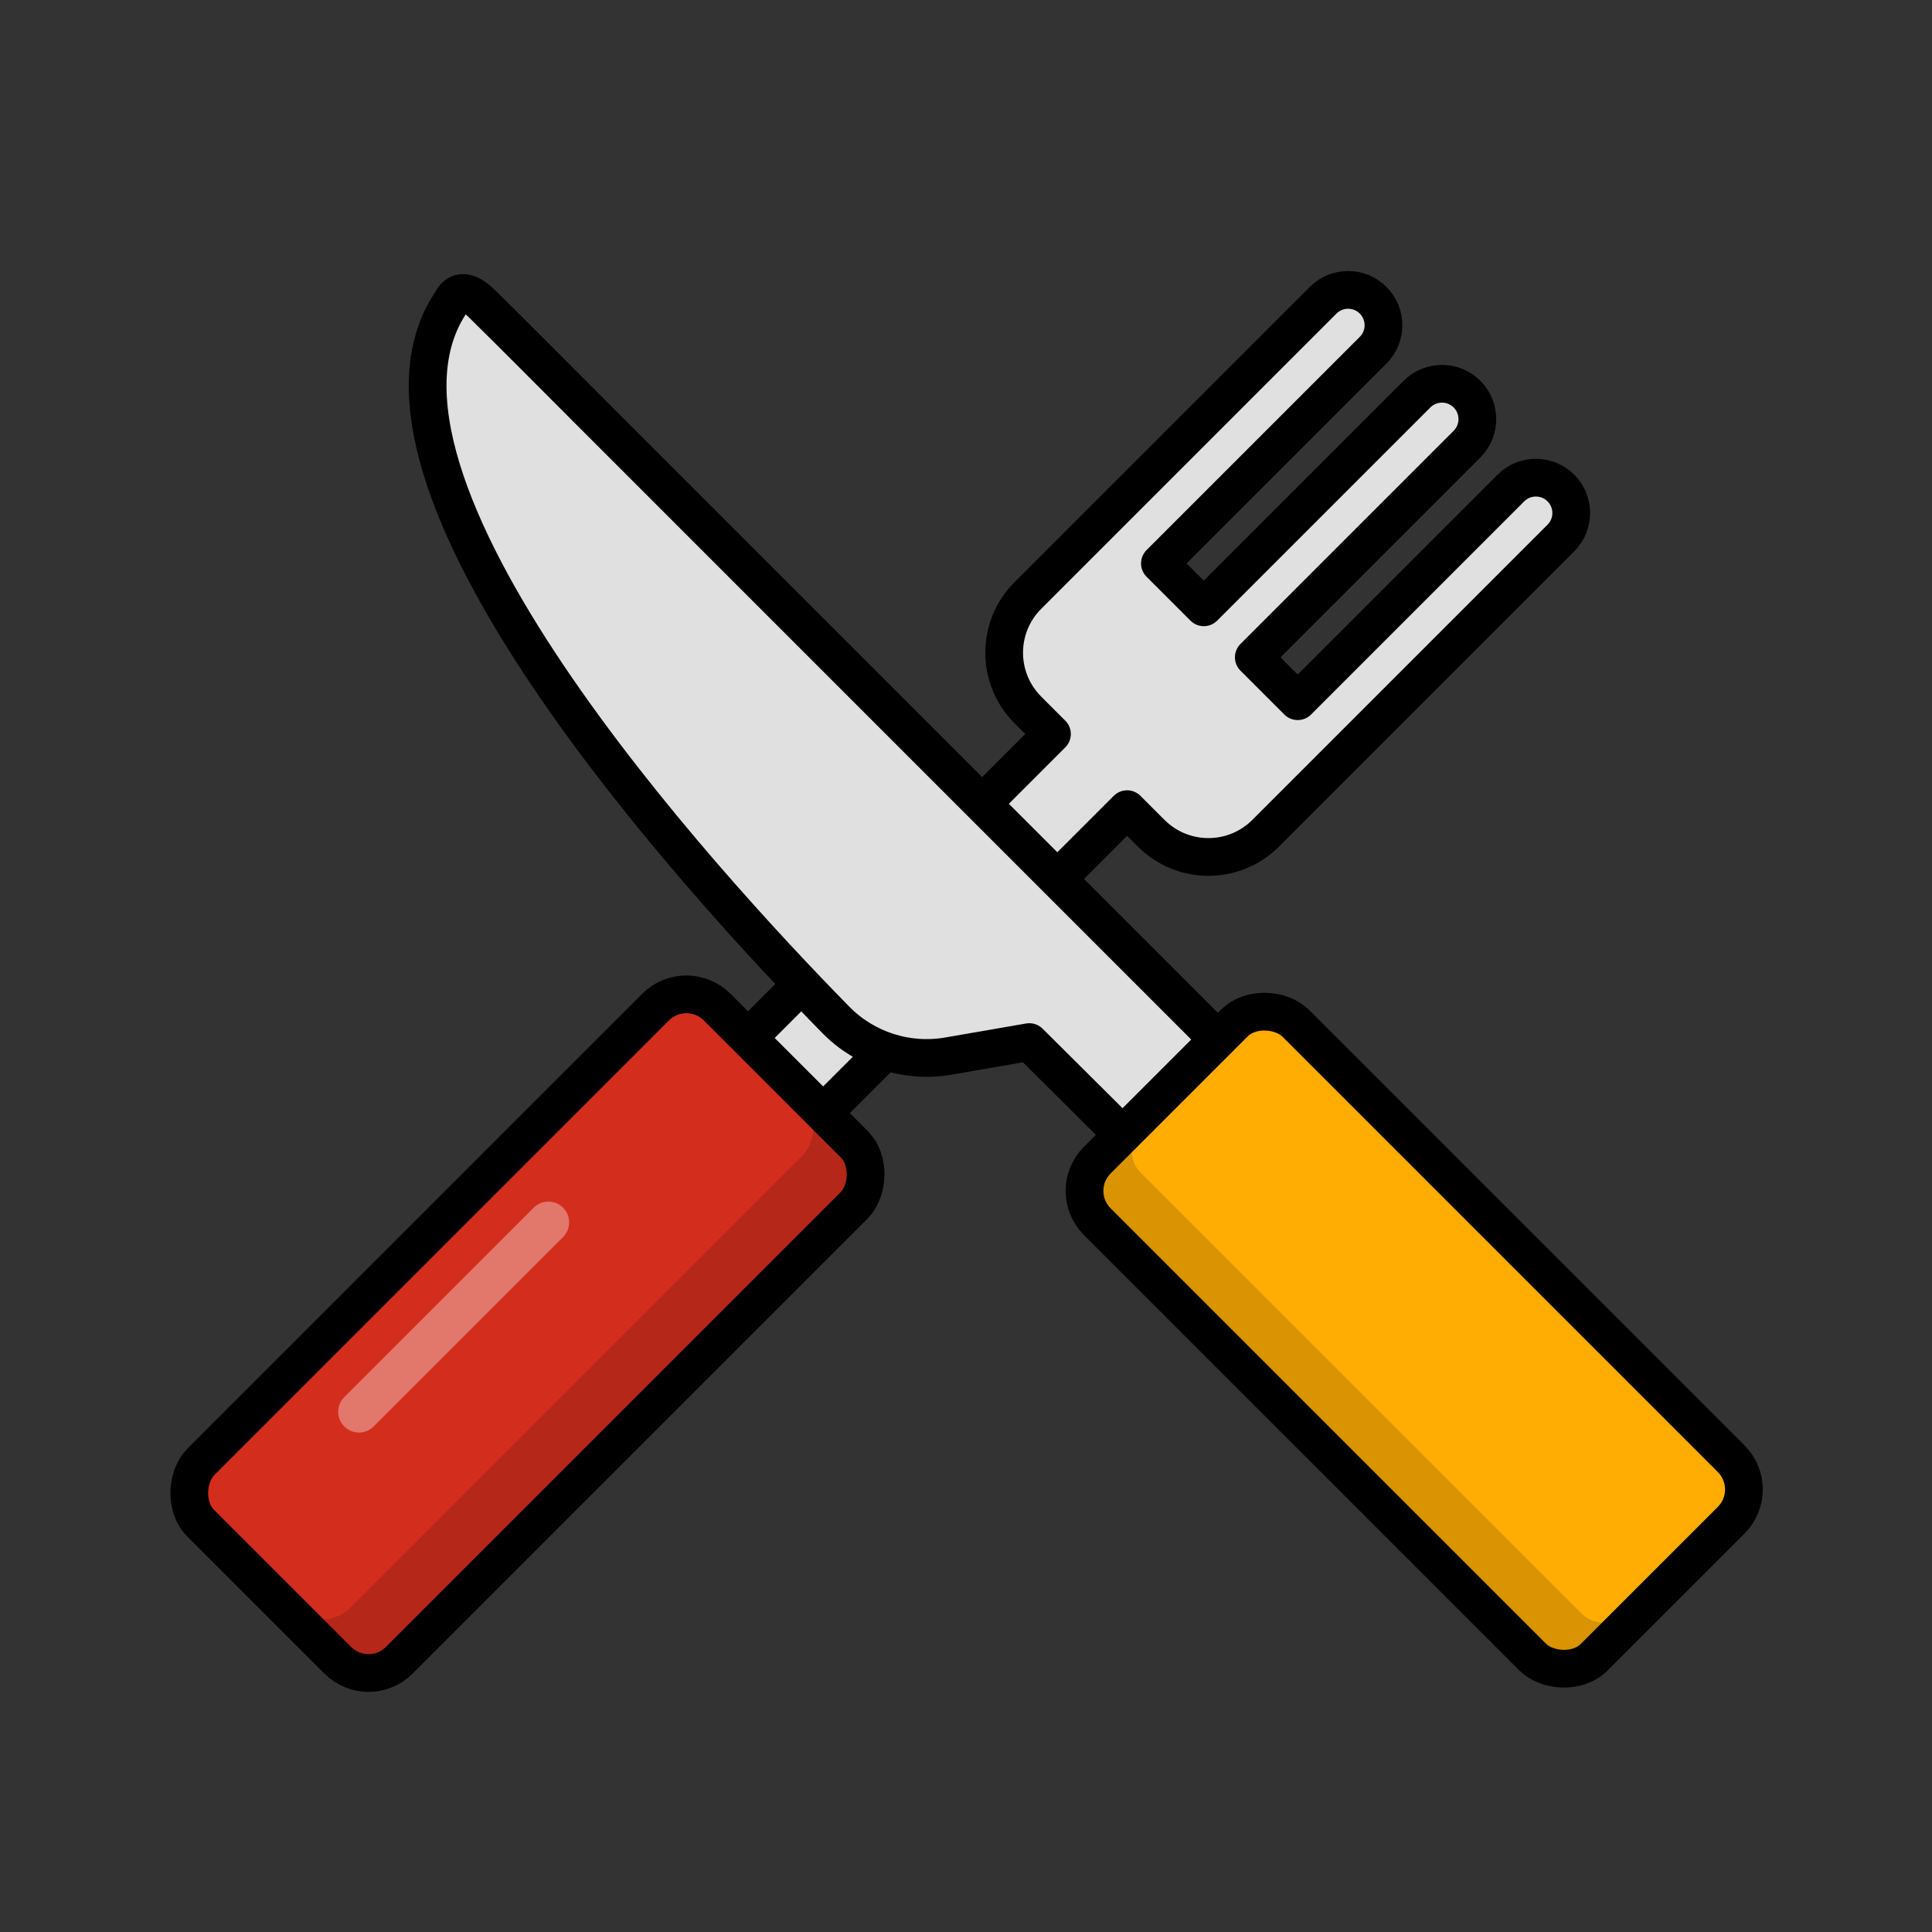
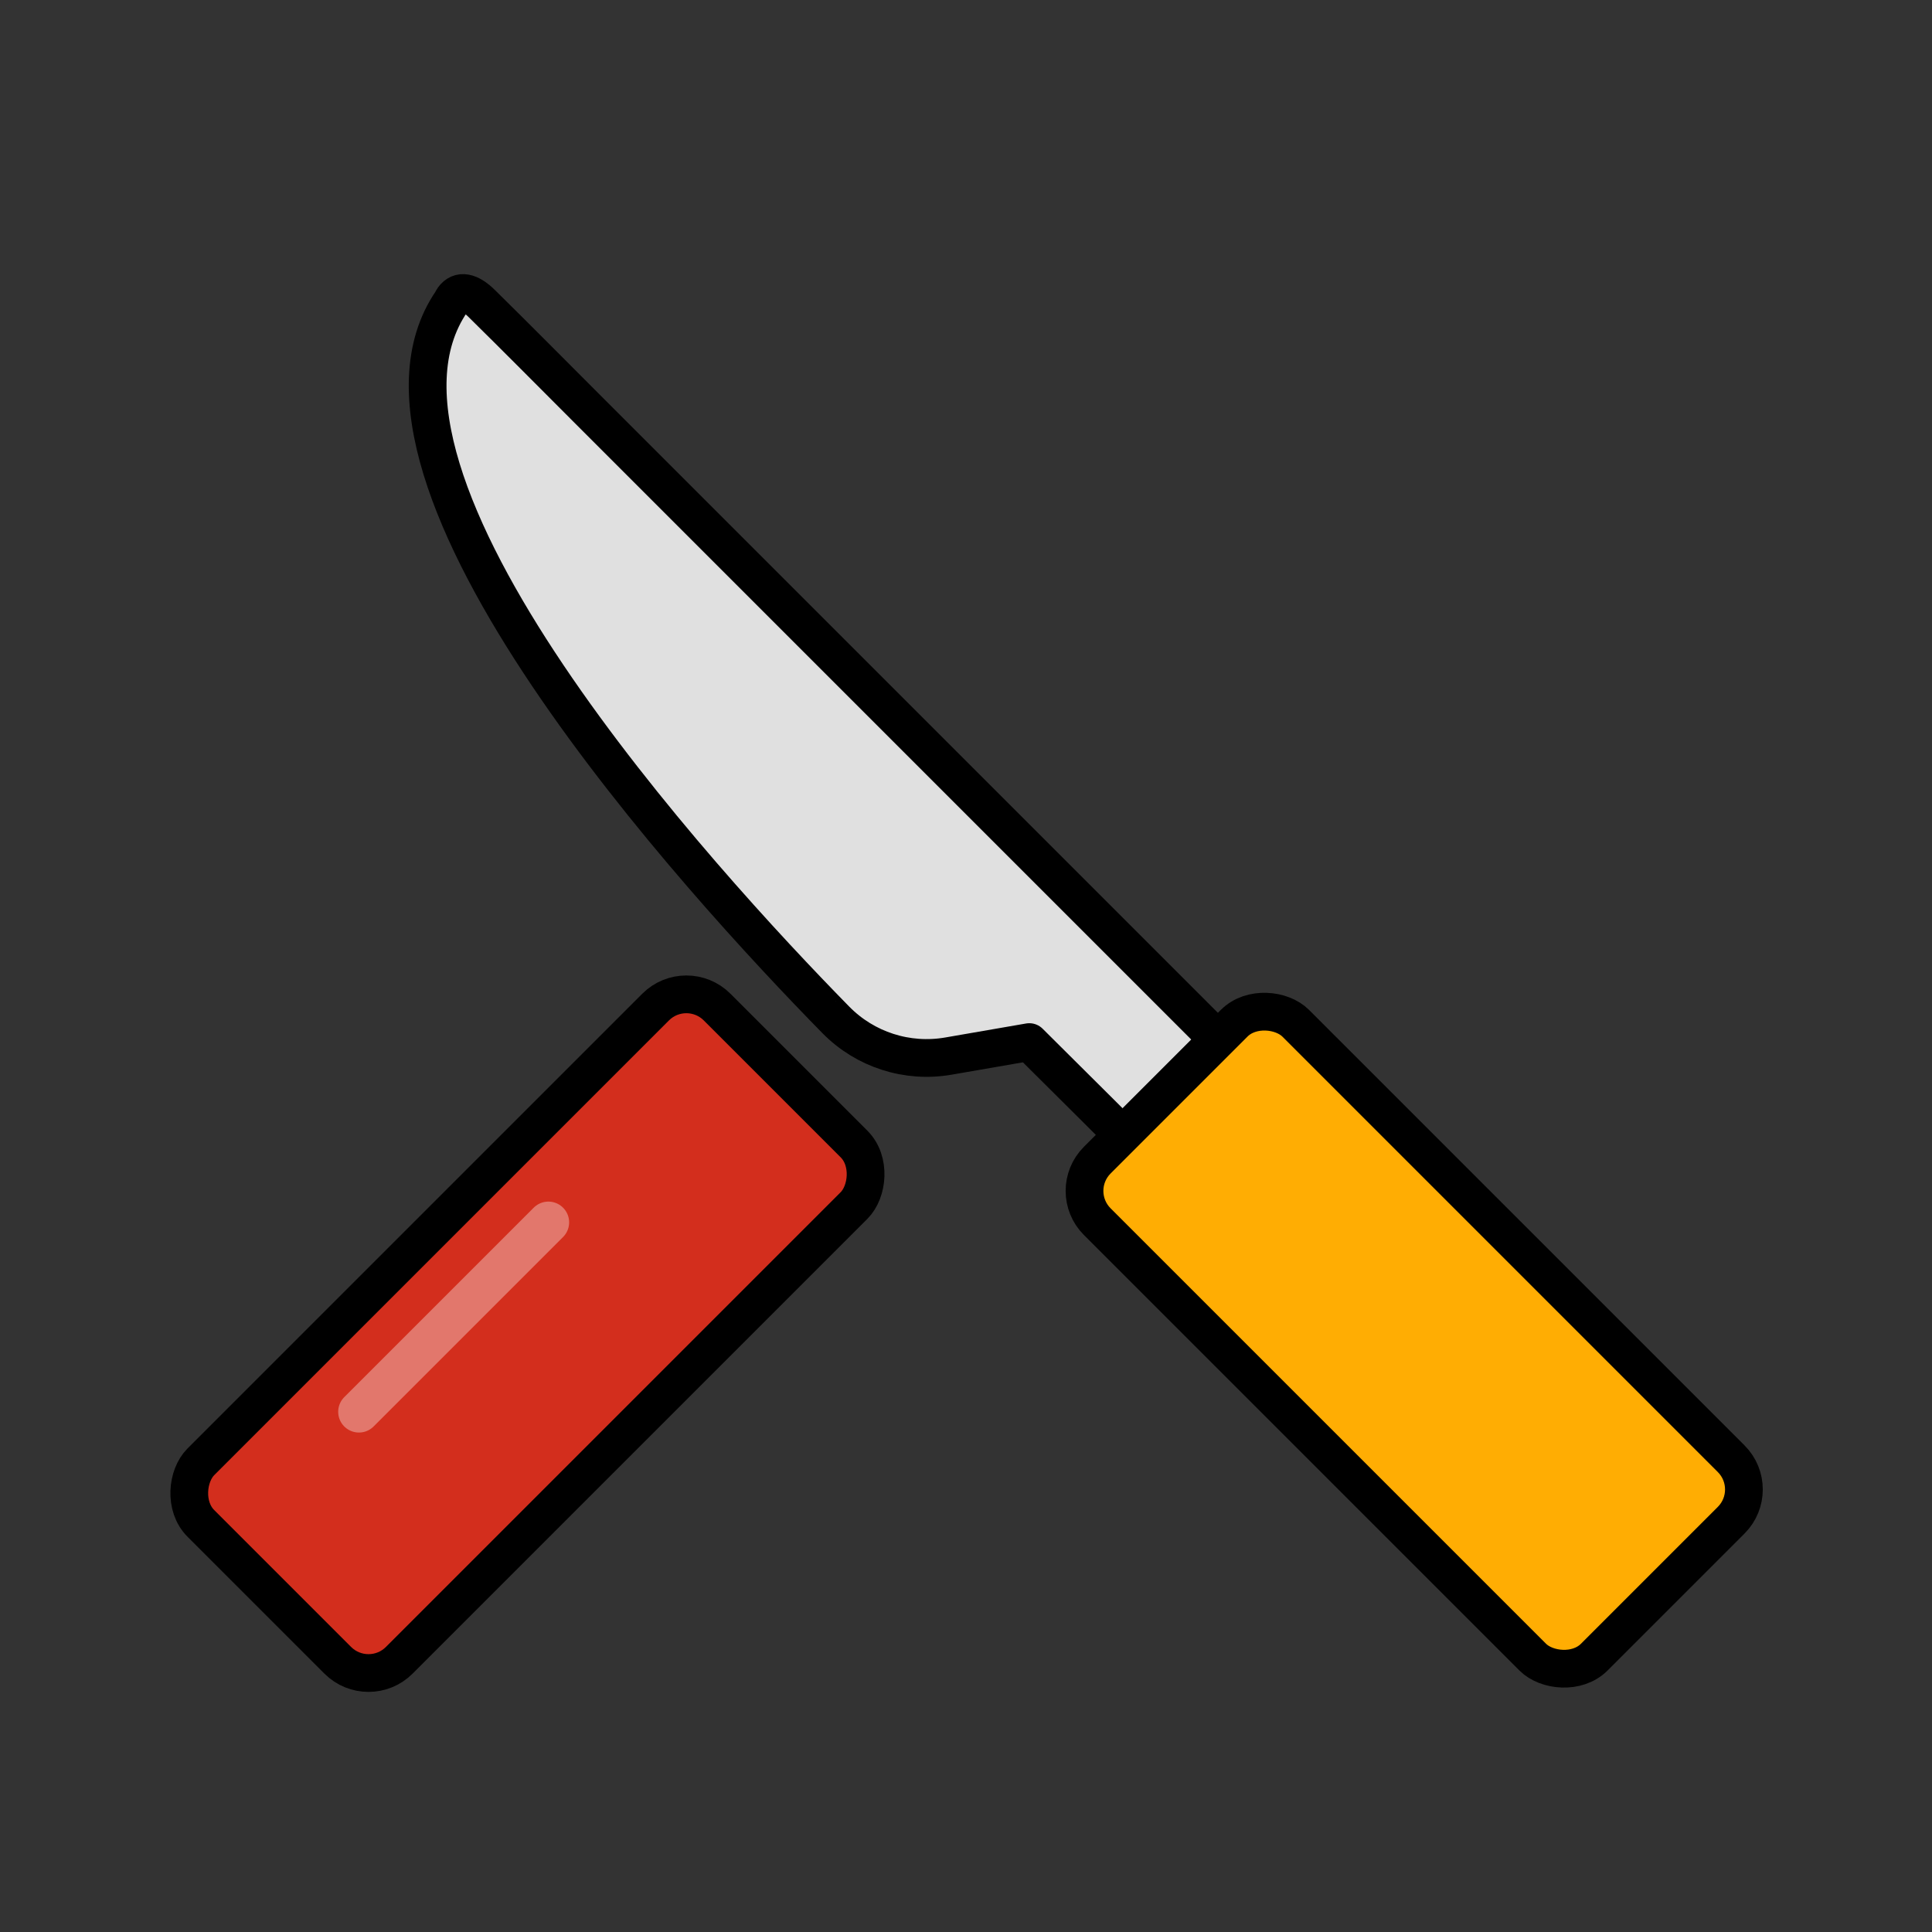
<svg xmlns="http://www.w3.org/2000/svg" id="b" data-name="Layer 1" width="512" height="512" viewBox="0 0 512 512">
  <rect x="0" y="0" width="512" height="512" fill="#333333" stroke="none" />
  <g>
    <g>
-       <path d="m413.65,129.329h0c-3.658-3.658-9.59-3.658-13.248,0l-56.498,56.498-11.634-11.634,56.498-56.498c3.658-3.658,3.658-9.59,0-13.248s-9.59-3.658-13.248,0l-56.498,56.498-11.634-11.634,56.498-56.498c3.658-3.658,3.658-9.59,0-13.248h0c-3.658-3.658-9.59-3.658-13.248,0l-78.241,78.241c-8.377,8.377-8.377,21.958,0,30.335l6.382,6.382-198.487,198.487,19.912,19.912,198.487-198.487,6.382,6.382c8.377,8.377,21.958,8.377,30.335,0l78.241-78.241c3.658-3.658,3.658-9.59,0-13.248Z" fill="#e0e0e0" stroke="#000" stroke-linecap="round" stroke-linejoin="round" stroke-width="10" />
-       <line x1="156.518" y1="316.785" x2="95.124" y2="378.179" fill="none" stroke="#000" stroke-linecap="round" stroke-linejoin="round" stroke-width="10" />
-     </g>
+       </g>
    <g>
      <path d="m221.501,270.275c-35.916-36.607-133.833-143.489-101.845-190.334.157-.316.32-.616.5-.865,0,0,0,0,0-.001h0c1.655-2.283,4.269-1.828,7.504,1.354,9.19,9.04,18.255,18.207,27.371,27.323,46.095,46.094,68.371,68.371,114.463,114.467,54.332,54.337,105.071,105.058,159.387,159.411,8.756,8.762,9.613,18.68,2.468,26.467-7.17,7.814-17.938,8.336-25.901.475-24.578-24.262-30.578-30.457-55.002-54.876-20.963-20.958-56.617-56.668-77.67-77.536l-21.448,3.714c-10.917,1.891-22.068-1.691-29.827-9.6Z" fill="#e0e0e0" stroke="#000" stroke-linecap="round" stroke-linejoin="round" stroke-width="10" />
      <rect x="337.596" y="262.031" width="74.367" height="186.264" rx="11.524" ry="11.524" transform="translate(-141.367 369.034) rotate(-45)" fill="#ffad03" stroke="#000" stroke-linecap="round" stroke-linejoin="round" stroke-width="10" />
-       <path d="m423.57,438.081l13.441-13.441c-5.753,5.753-13.687,7.147-17.72,3.114l-117.102-117.102c-4.033-4.033-2.64-11.967,3.114-17.72l-13.441,13.441c-5.753,5.753-7.147,13.687-3.113,17.72l117.102,117.102c4.033,4.033,11.967,2.64,17.72-3.114Z" opacity=".15" stroke-width="0" />
    </g>
  </g>
  <rect x="102.592" y="256.694" width="74.367" height="193.491" rx="11.524" ry="11.524" transform="translate(290.859 4.684) rotate(45)" fill="#d32e1d" stroke="#000" stroke-linecap="round" stroke-linejoin="round" stroke-width="10" />
  <line x1="95.124" y1="374.139" x2="145.327" y2="323.936" fill="#d32e1d" opacity=".35" stroke="#fff" stroke-linecap="round" stroke-linejoin="round" stroke-width="11" />
-   <path d="m224.061,300.906l-13.441-13.441c5.753,5.753,6.565,14.269,1.813,19.02l-119.612,119.612c-4.752,4.752-13.267,3.94-19.02-1.813l13.441,13.441c5.753,5.753,14.269,6.565,19.02,1.813l119.612-119.612c4.752-4.752,3.94-13.267-1.813-19.02Z" opacity=".15" stroke-width="0" />
</svg>